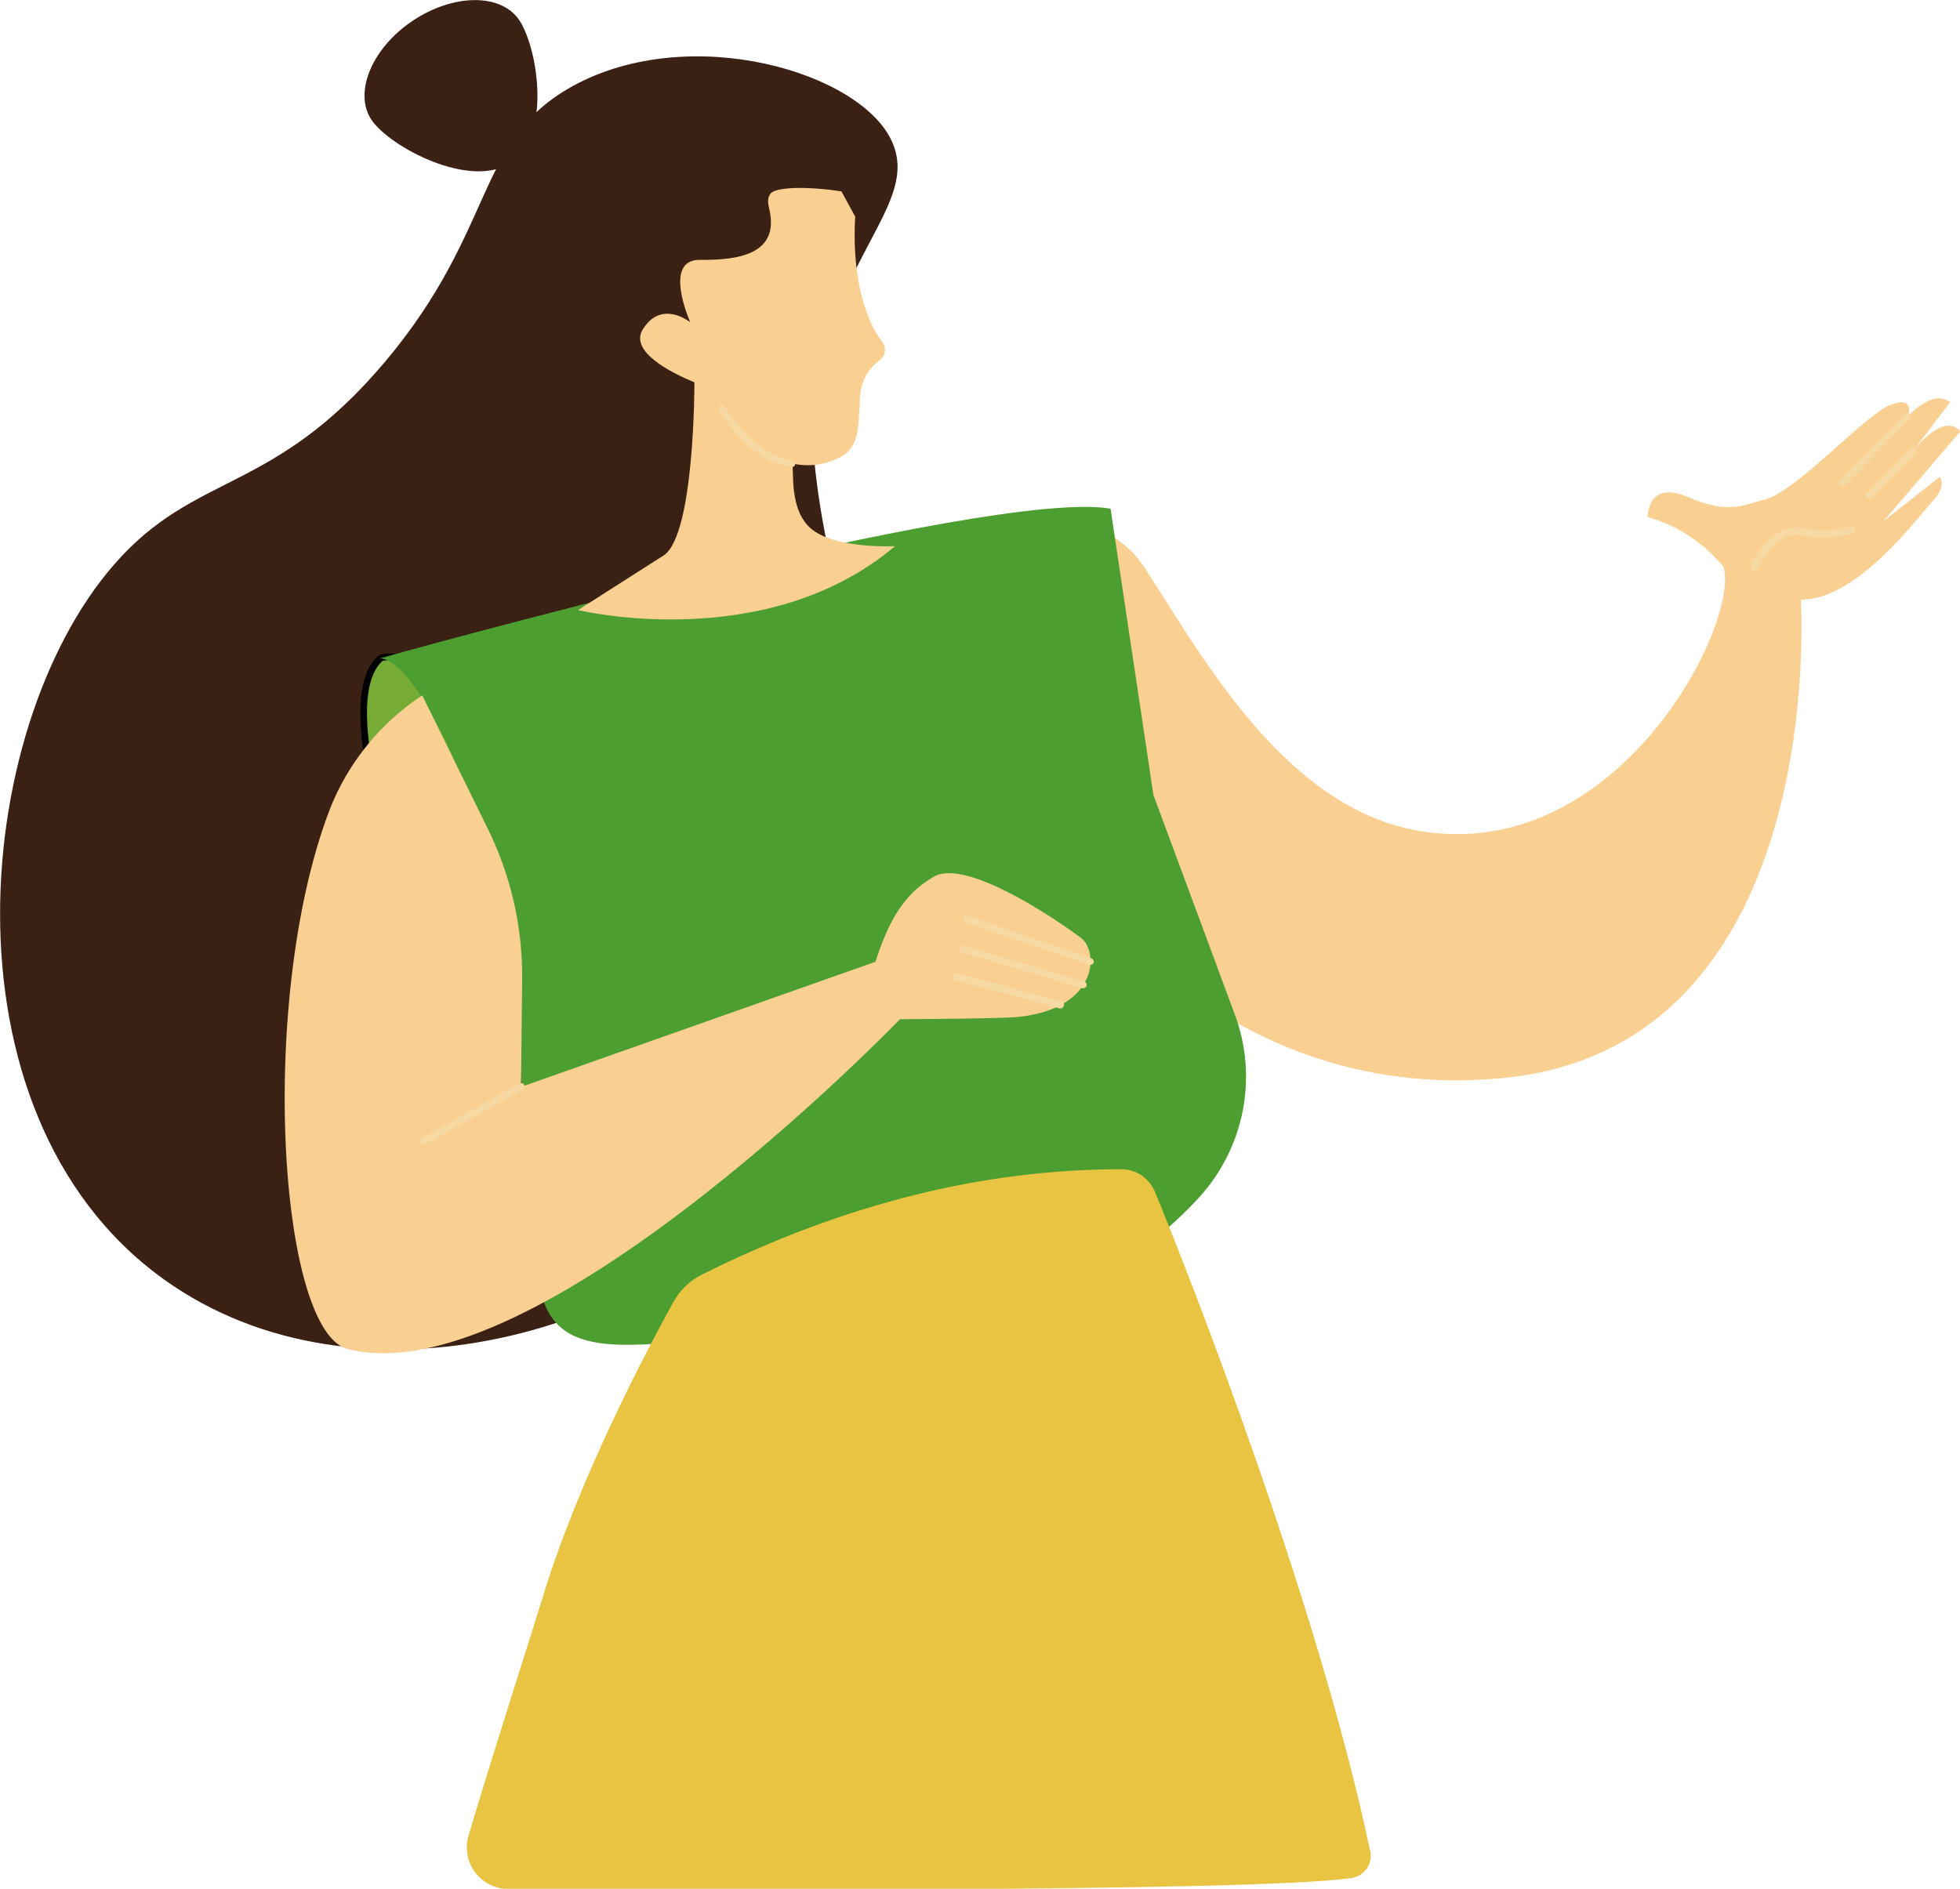
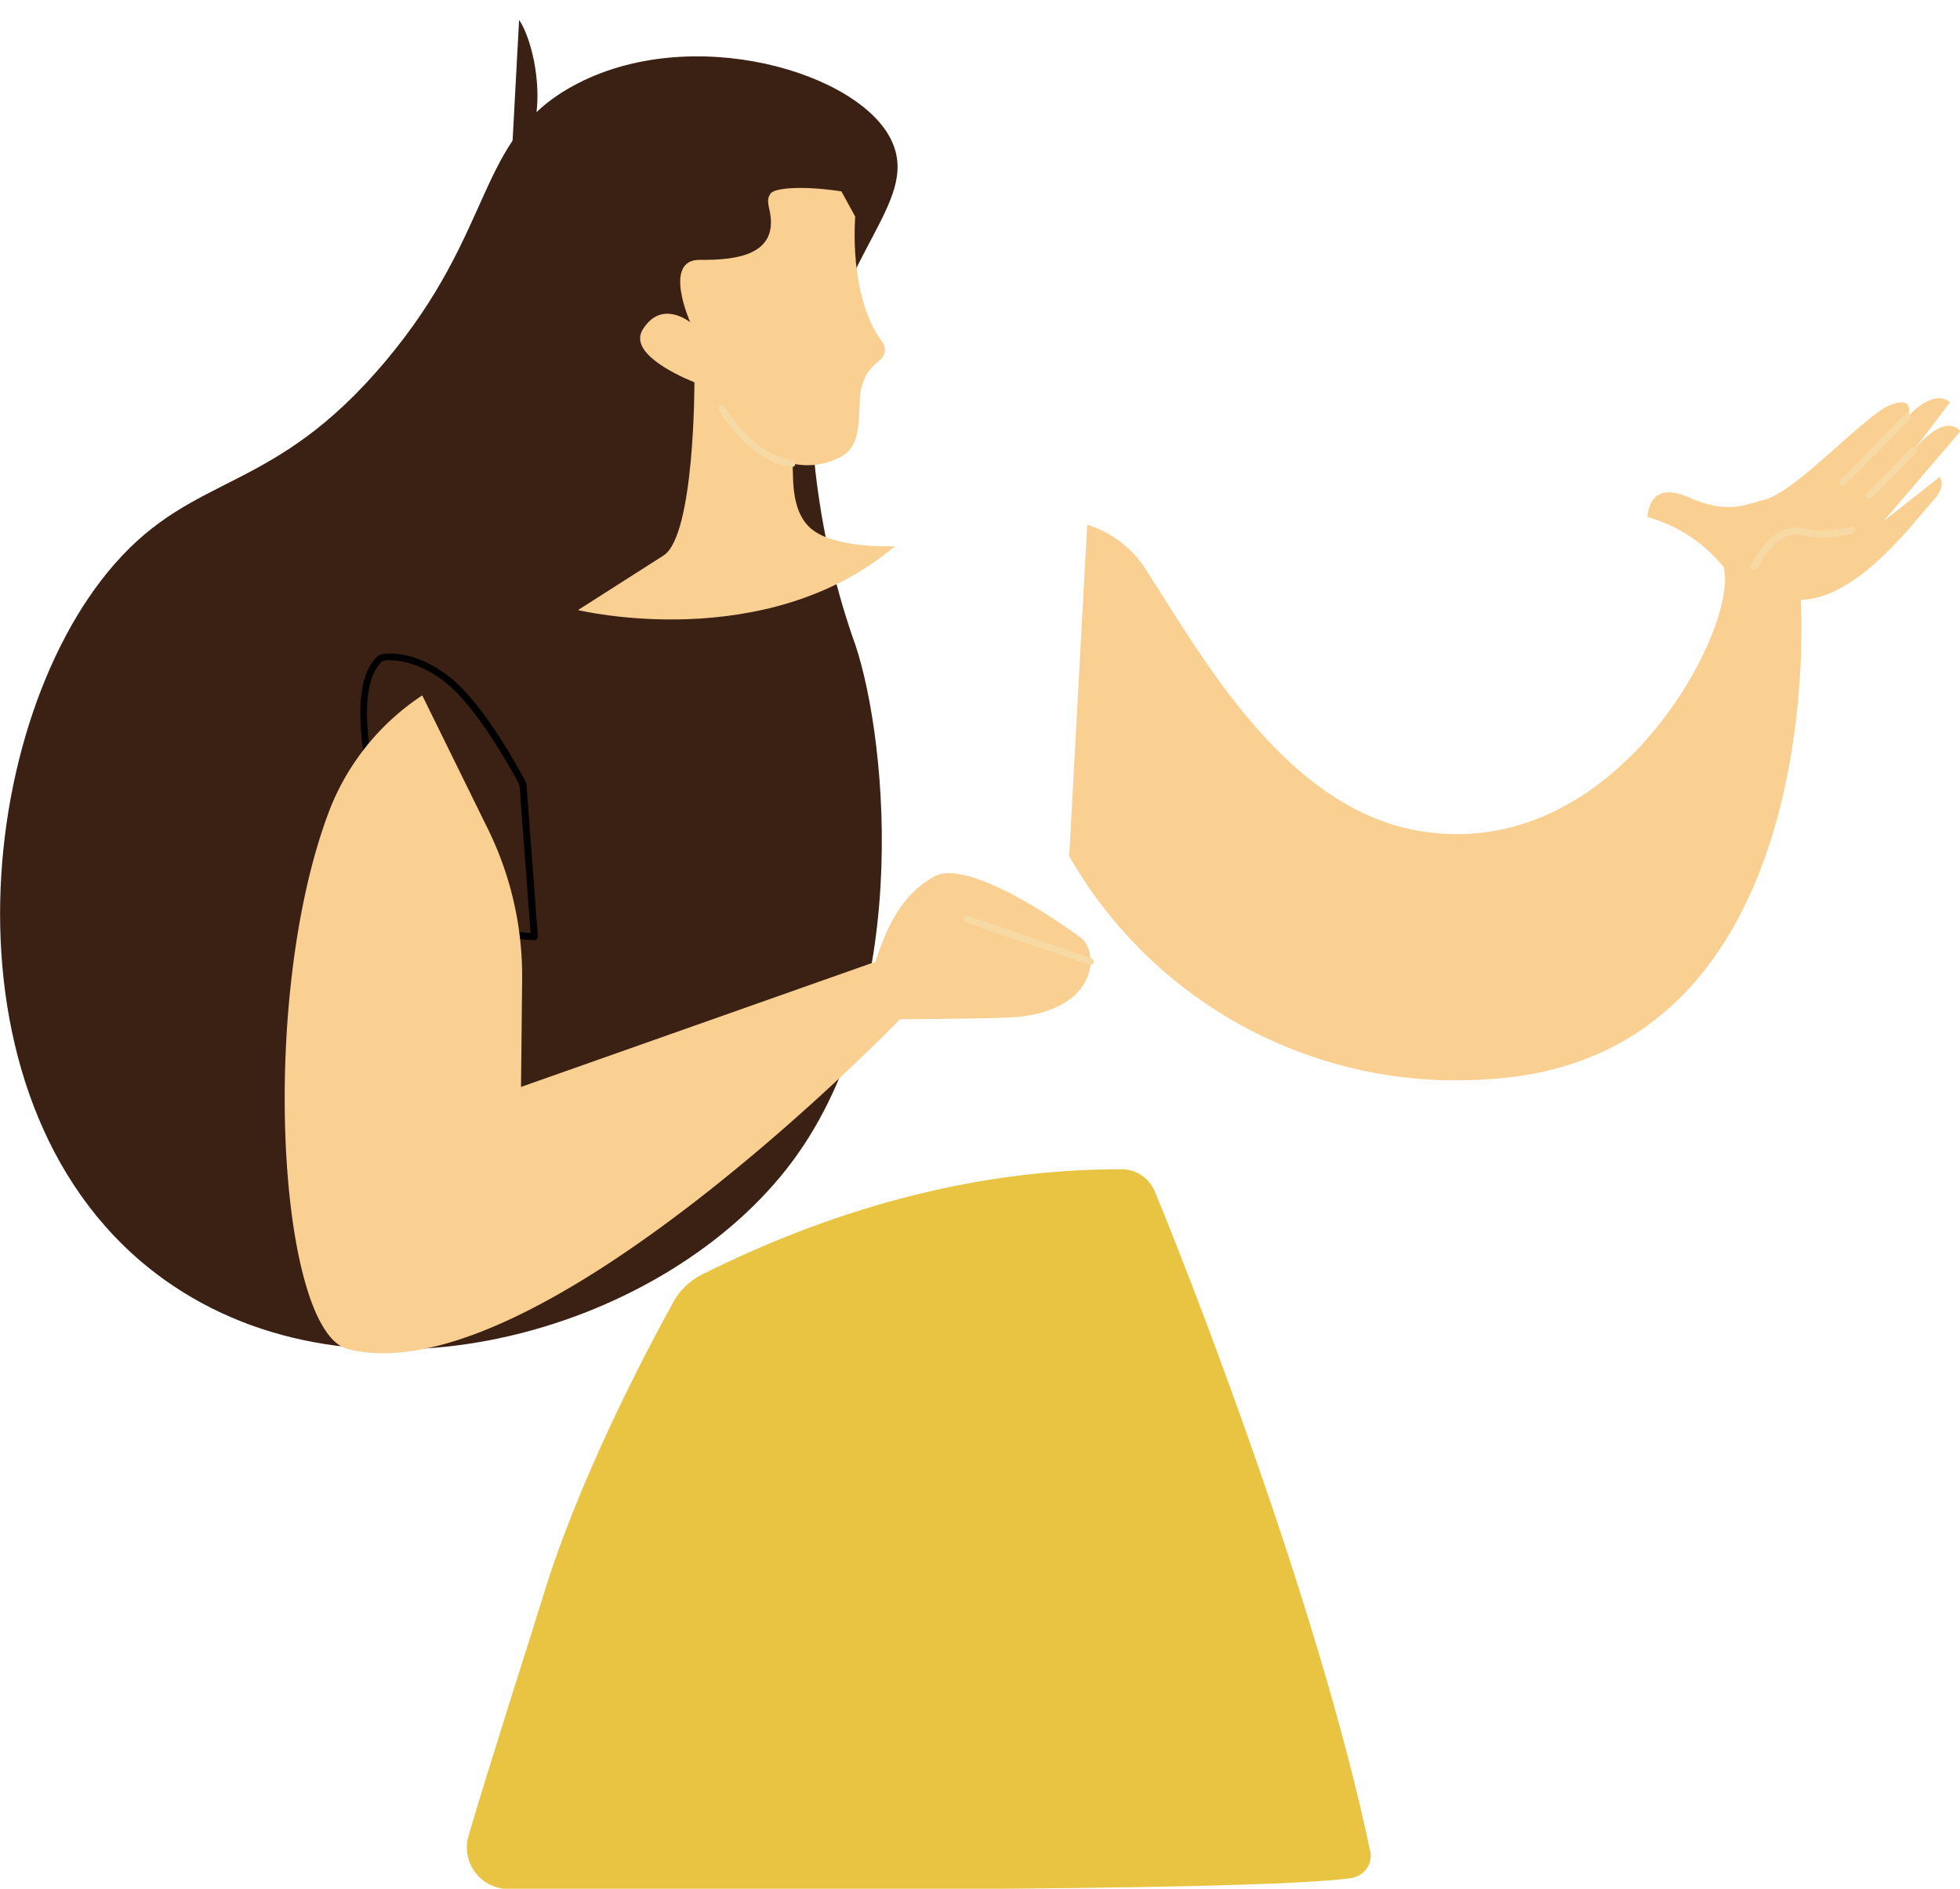
<svg xmlns="http://www.w3.org/2000/svg" id="Calque_1" x="0" y="0" viewBox="0 0 512 493.5" style="enable-background:new 0 0 512 493.5" xml:space="preserve">
  <style>.st0{fill:#3b2014}.st2{fill:#f9d091}.st3{fill:#f7d9a4}</style>
  <g id="Groupe_140">
    <path id="Tracé_336" class="st0" d="M222.7 166.4c8.4 22.2 16.9 93-15.6 136.9-32.4 43.8-110.3 67.2-161.8 32.7C-16.9 294.4-8 190.7 29.9 147.4c21.2-24.3 41.4-18.1 70.7-52.9 29.2-34.7 23.5-58 49-72 30.7-16.9 75.6-3.6 83.5 14.7 7.1 16.3-15.6 29.6-20 67.7-.8 6-.8 12.2-.1 18.2 1.7 14.8 4.9 29.3 9.7 43.3" />
-     <path id="Tracé_337" class="st0" d="M135.6 5.2c4.8 7.1 8.6 29.9-2 37.2s-31.7-4-36.5-11-.1-18.7 10.6-25.9 23.1-7.3 27.9-.3" />
-     <path id="Tracé_338" d="M108.7 242.1s-23-57.9-9.5-70.1c.7-.6 9.9-1.6 19.3 7 8.9 8.1 18 25.8 18 25.8l3 40-30.8-2.7z" style="fill:#76ab35" />
+     <path id="Tracé_337" class="st0" d="M135.6 5.2c4.8 7.1 8.6 29.9-2 37.2" />
    <path id="Tracé_339" d="m139.6 245.7-30.9-2.6c-.3 0-.6-.2-.8-.6-1-2.4-23.1-58.6-9.2-71.1 1.3-1.2 11-1.7 20.5 7 8.9 8.1 17.8 25.3 18.2 26 .1.1.1.2.1.3l3 40c0 .5-.4.9-.9 1m-30.2-4.4 29.2 2.5-2.9-38.7c-.9-1.8-9.5-17.8-17.7-25.4-8.8-8-17.1-7.4-18.1-7-12.3 11.2 7.2 62.9 9.5 68.6" />
    <path id="Tracé_340" class="st2" d="M284 137.1c6.8 2.1 12.5 6.7 16 12.8 14.1 21.7 35.8 61.3 70.7 67.2 52.3 8.9 84-54.7 79.5-69-5.1-6.3-12-10.8-19.8-13 0 0-.1-9.9 10.6-5.2s15 1.8 19.8.7c8.4-2 26.3-22.2 33-24.8 6.7-2.6 4.6 3 4.6 3s6.5-7.4 11-3.7l-9.6 12.7s7.8-10.3 12.3-5.1L492 136.2l14.7-11.6s2 2.3-1.8 6.3-19.5 25.8-34.5 25.8c0 0 8.1 120.5-82.1 125.3-44.5 3.1-86.9-19.6-109-58.3l4.7-86.6z" />
    <path id="Tracé_342" class="st3" d="M481.4 126.9c-.5 0-.9-.4-.9-.9 0-.2.1-.5.3-.6l16.8-17.2c.3-.4.9-.4 1.3 0 .4.3.4.9 0 1.3l-16.8 17.2c-.2.1-.4.2-.7.2" />
    <path id="Tracé_343" class="st3" d="M488.3 130.3c-.5 0-.9-.4-.9-.9 0-.2.1-.5.3-.6l11.4-11.6c.3-.4.9-.4 1.3 0 .4.3.4.9 0 1.3L489 130.1c-.2.1-.5.2-.7.2" />
    <path id="Tracé_344" class="st3" d="M458.2 149c-.5 0-.9-.4-.9-.9 0-.1 0-.3.1-.4.2-.5 5.2-11.4 13.5-9.7 4.1.9 8.4.8 12.5-.4.5-.2 1 .1 1.2.5.2.5-.1 1-.5 1.2-4.4 1.3-9 1.5-13.5.5-6.8-1.4-11.4 8.6-11.5 8.7-.2.3-.5.6-.9.5" />
-     <path id="Tracé_345" d="M99.3 172s158.7-44.5 190.8-39.1l11.2 74.8 21.2 57.2c6.2 16.4 2.6 34.9-9.2 47.9-13.2 14.5-35.2 29.8-69.7 31.3-66.9 3-99.4 19.5-102.9-10.1-3.5-29.5-7.8-100.4-7.8-100.4-10.6-28.2-23.7-60.7-33.6-61.6" style="fill:#4c9e30" />
    <path id="Tracé_347" class="st2" d="M206.9 121.1c4.9 1.1 10 .2 14.1-2.6 3.5-3.1 3.2-7.6 3.6-13.2-.1-2.7.6-5.4 1.9-7.7.9-1.3 2-2.5 3.2-3.4 1.4-1 1.9-2.9 1-4.5l-.6-.9c-5.1-6.9-7.5-19.3-6.7-32.2l-3.6-6.6c-9.9-1.5-17.7-1-18.6.7-.3.6-.9 1.1-.3 3.7 3 12.2-8.3 13.6-18.1 13.5-9.8-.1-2.5 16.3-2.5 16.3s-7.5-6.1-12.4 1.9c-3.5 5.7 7.2 11.2 13.5 13.8 0 0 .1 39.8-8 45.2L151 159.4s49 11.9 82.8-16.7c0 0-15 .8-21.6-4.3-6.4-5-4.6-16-5.3-17.3" />
    <path id="Tracé_349" class="st3" d="M206.9 122c-11.2-1.1-18.8-14.3-19.1-14.9-.2-.4-.1-1 .3-1.2s1-.1 1.2.3c.1.1 7.5 12.9 17.6 13.9.5 0 .9.5.8 1 .1.6-.3.9-.8.9" />
    <path id="Tracé_350" class="st2" d="M282.3 245c-7.1-5.3-30.2-20.8-38.4-15.9-5.5 3.2-10.8 8.2-15.2 22.2L136.1 284l.3-28.2c.1-13.5-2.9-26.8-8.8-38.9l-17.3-35.2a63.43 63.43 0 0 0-24 29.4c-19 48.9-13.7 136.8 4.6 141.4 49.2 12.4 144.2-86.2 144.2-86.2s25.9-.1 30.9-.6c21-2.2 21.1-17.2 16.3-20.7" />
    <path id="Tracé_352" class="st3" d="M284.9 252.1h-.3L252.3 241c-.5-.2-.7-.7-.6-1.1.2-.5.7-.7 1.1-.6l32.3 11.1c.5.2.7.7.6 1.1-.1.4-.5.6-.8.6" />
-     <path id="Tracé_353" class="st3" d="M283 258.2h-.3l-31.5-9.4c-.5-.1-.7-.6-.6-1.1.1-.5.6-.7 1.1-.6l31.5 9.4c.5.1.8.6.6 1.1 0 .3-.4.6-.8.6" />
-     <path id="Tracé_354" class="st3" d="M277 263.5h-.2c-10.3-2.9-26-7.2-27.1-7.3-.5 0-.9-.4-.9-.9s.4-.9.9-.9c1.1 0 19.6 5.1 27.6 7.3.5.1.8.6.6 1.1-.1.4-.5.7-.9.7" />
-     <path id="Tracé_355" class="st3" d="M110.6 299.1c-.5 0-.9-.4-.9-.9 0-.3.2-.6.5-.8l25.5-14.3c.4-.2 1-.1 1.2.3.2.4.1 1-.3 1.2L111 299c-.1.1-.3.1-.4.1" />
    <path id="Tracé_356" d="M301.7 311.4c-1.5-3.6-4.9-5.9-8.8-5.9-35.9 0-72.4 9-109.5 27.5-3.2 1.6-5.8 4.1-7.5 7.2-6.8 12.3-24.9 46.5-34.2 77.4-2.6 8.5-13.3 41.7-19.3 62-1.7 5.7 1.5 11.8 7.3 13.5 1 .3 2 .5 3.1.5 35 .1 194.1.9 220.2-2.9 3.3-.5 5.5-3.5 5-6.8 0-.1 0-.2-.1-.3-13.5-64.4-47.3-150.7-56.2-172.2" style="fill:#e9c342" />
  </g>
</svg>